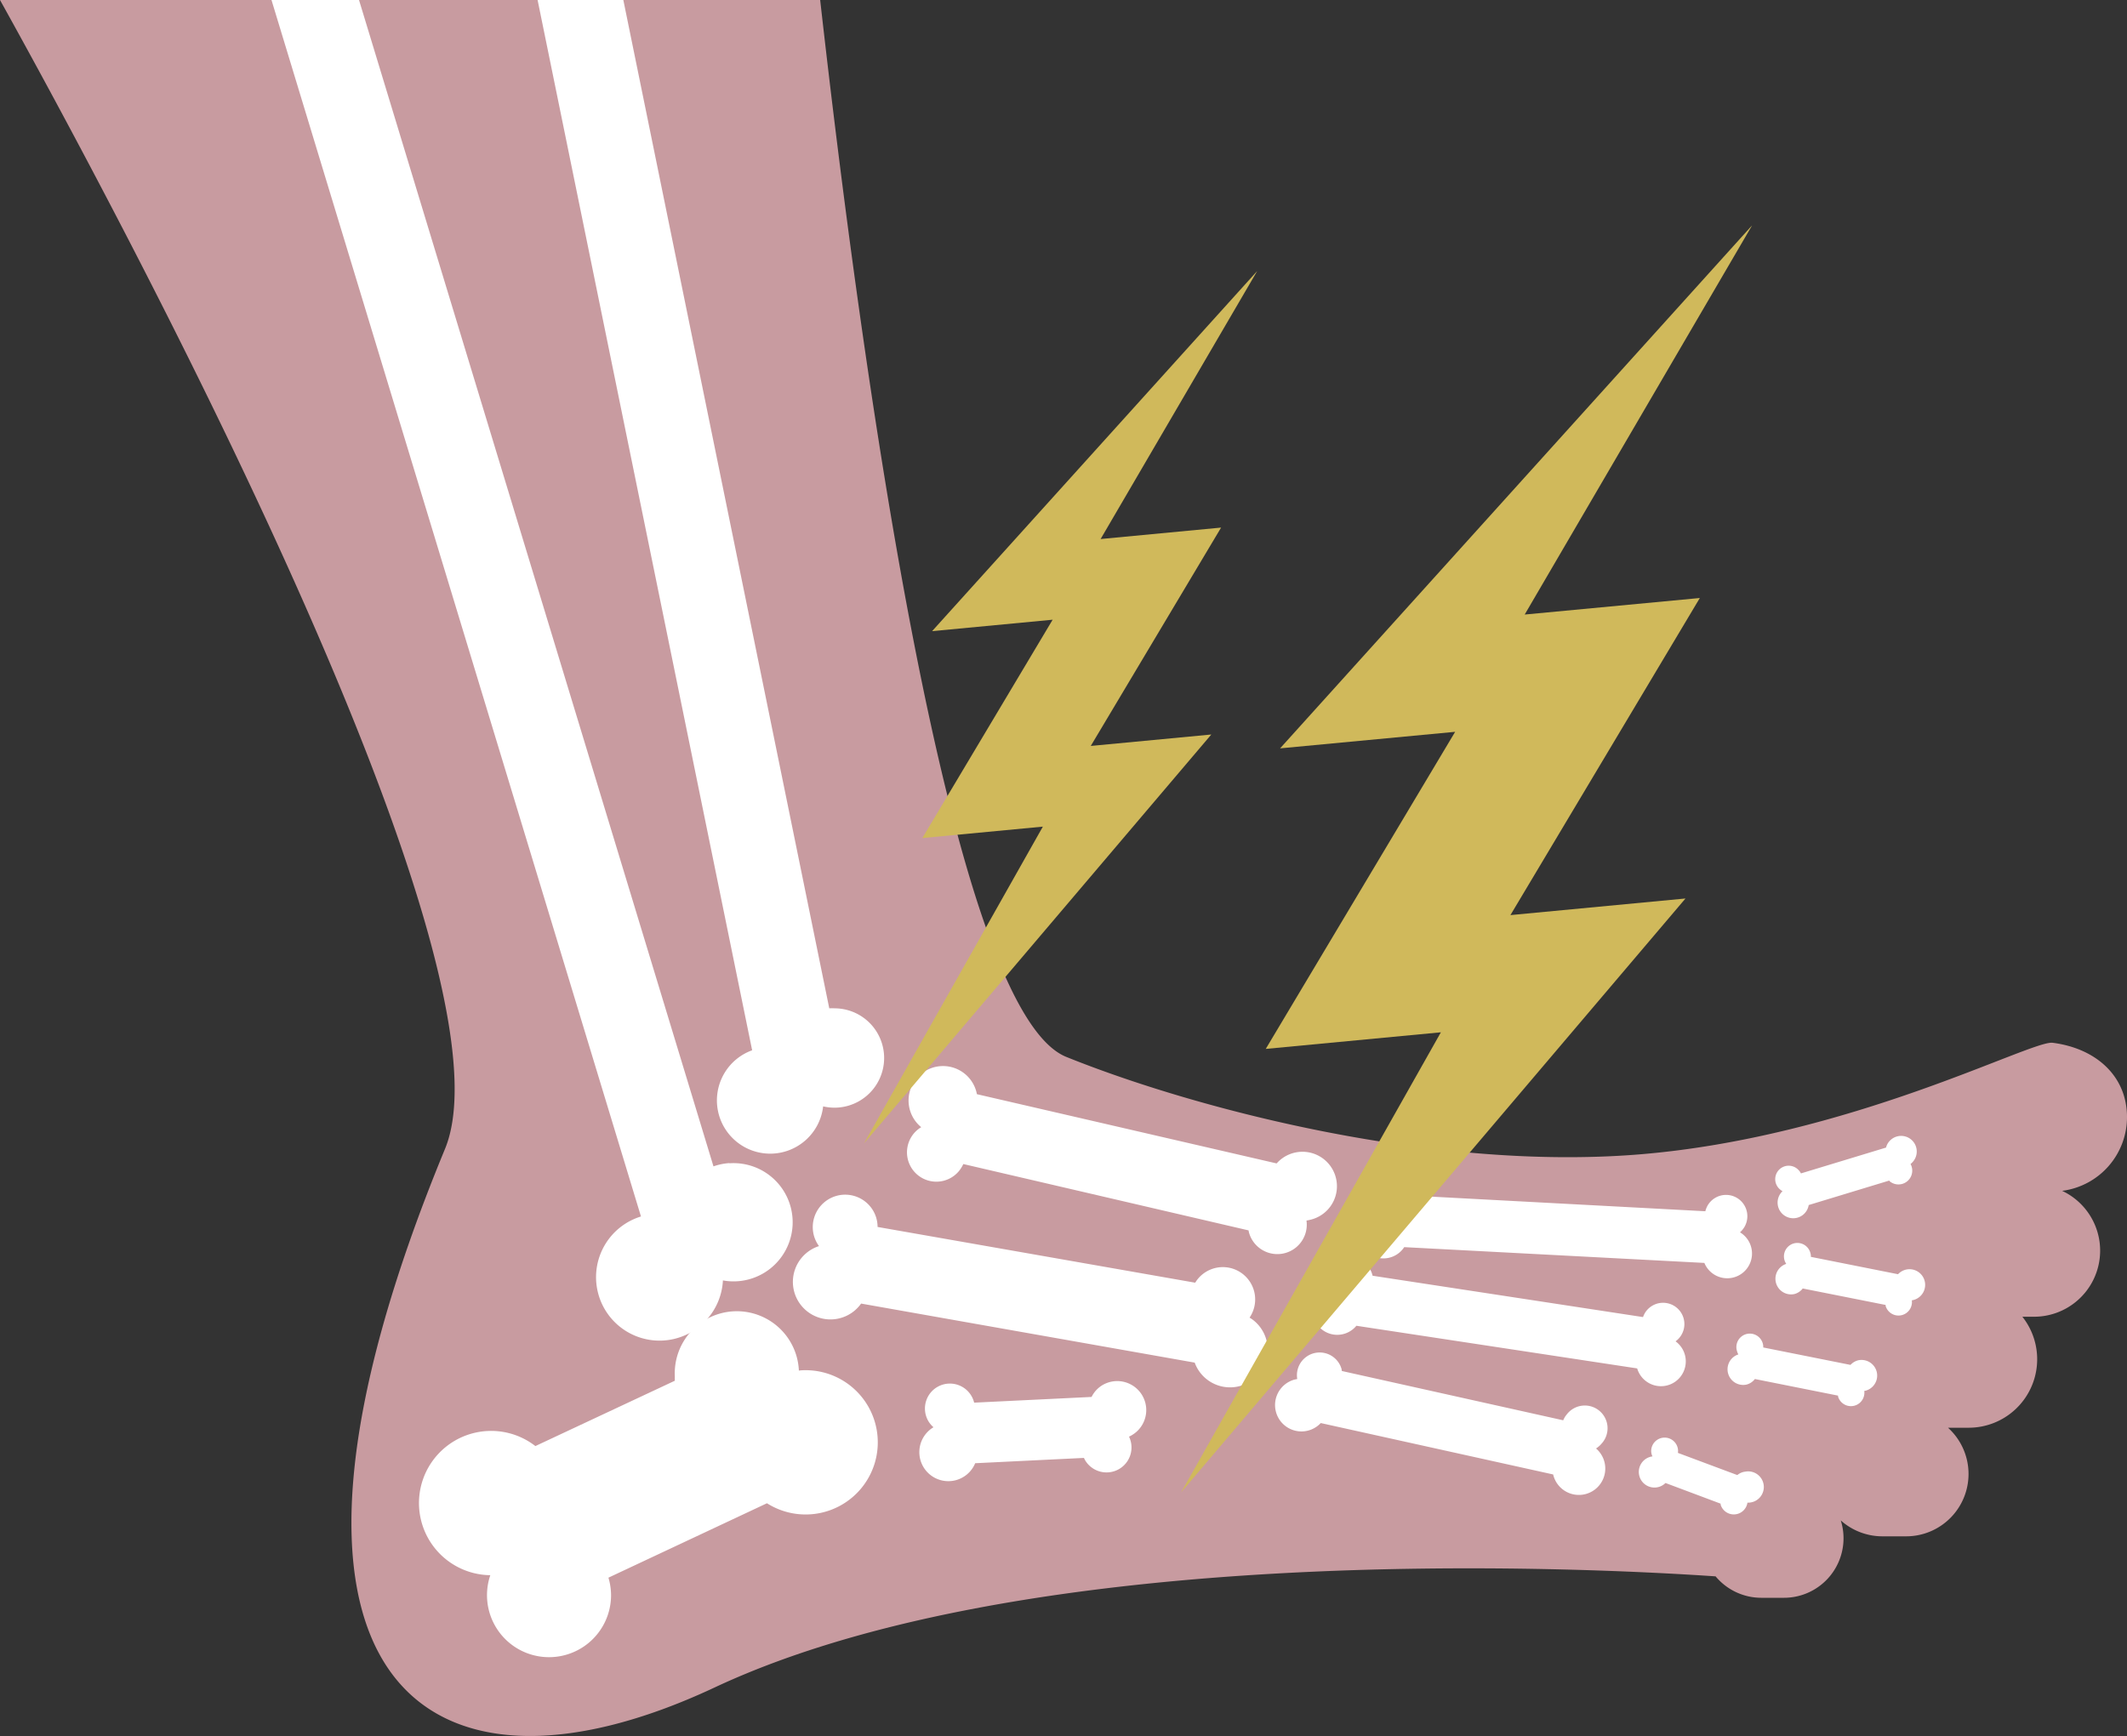
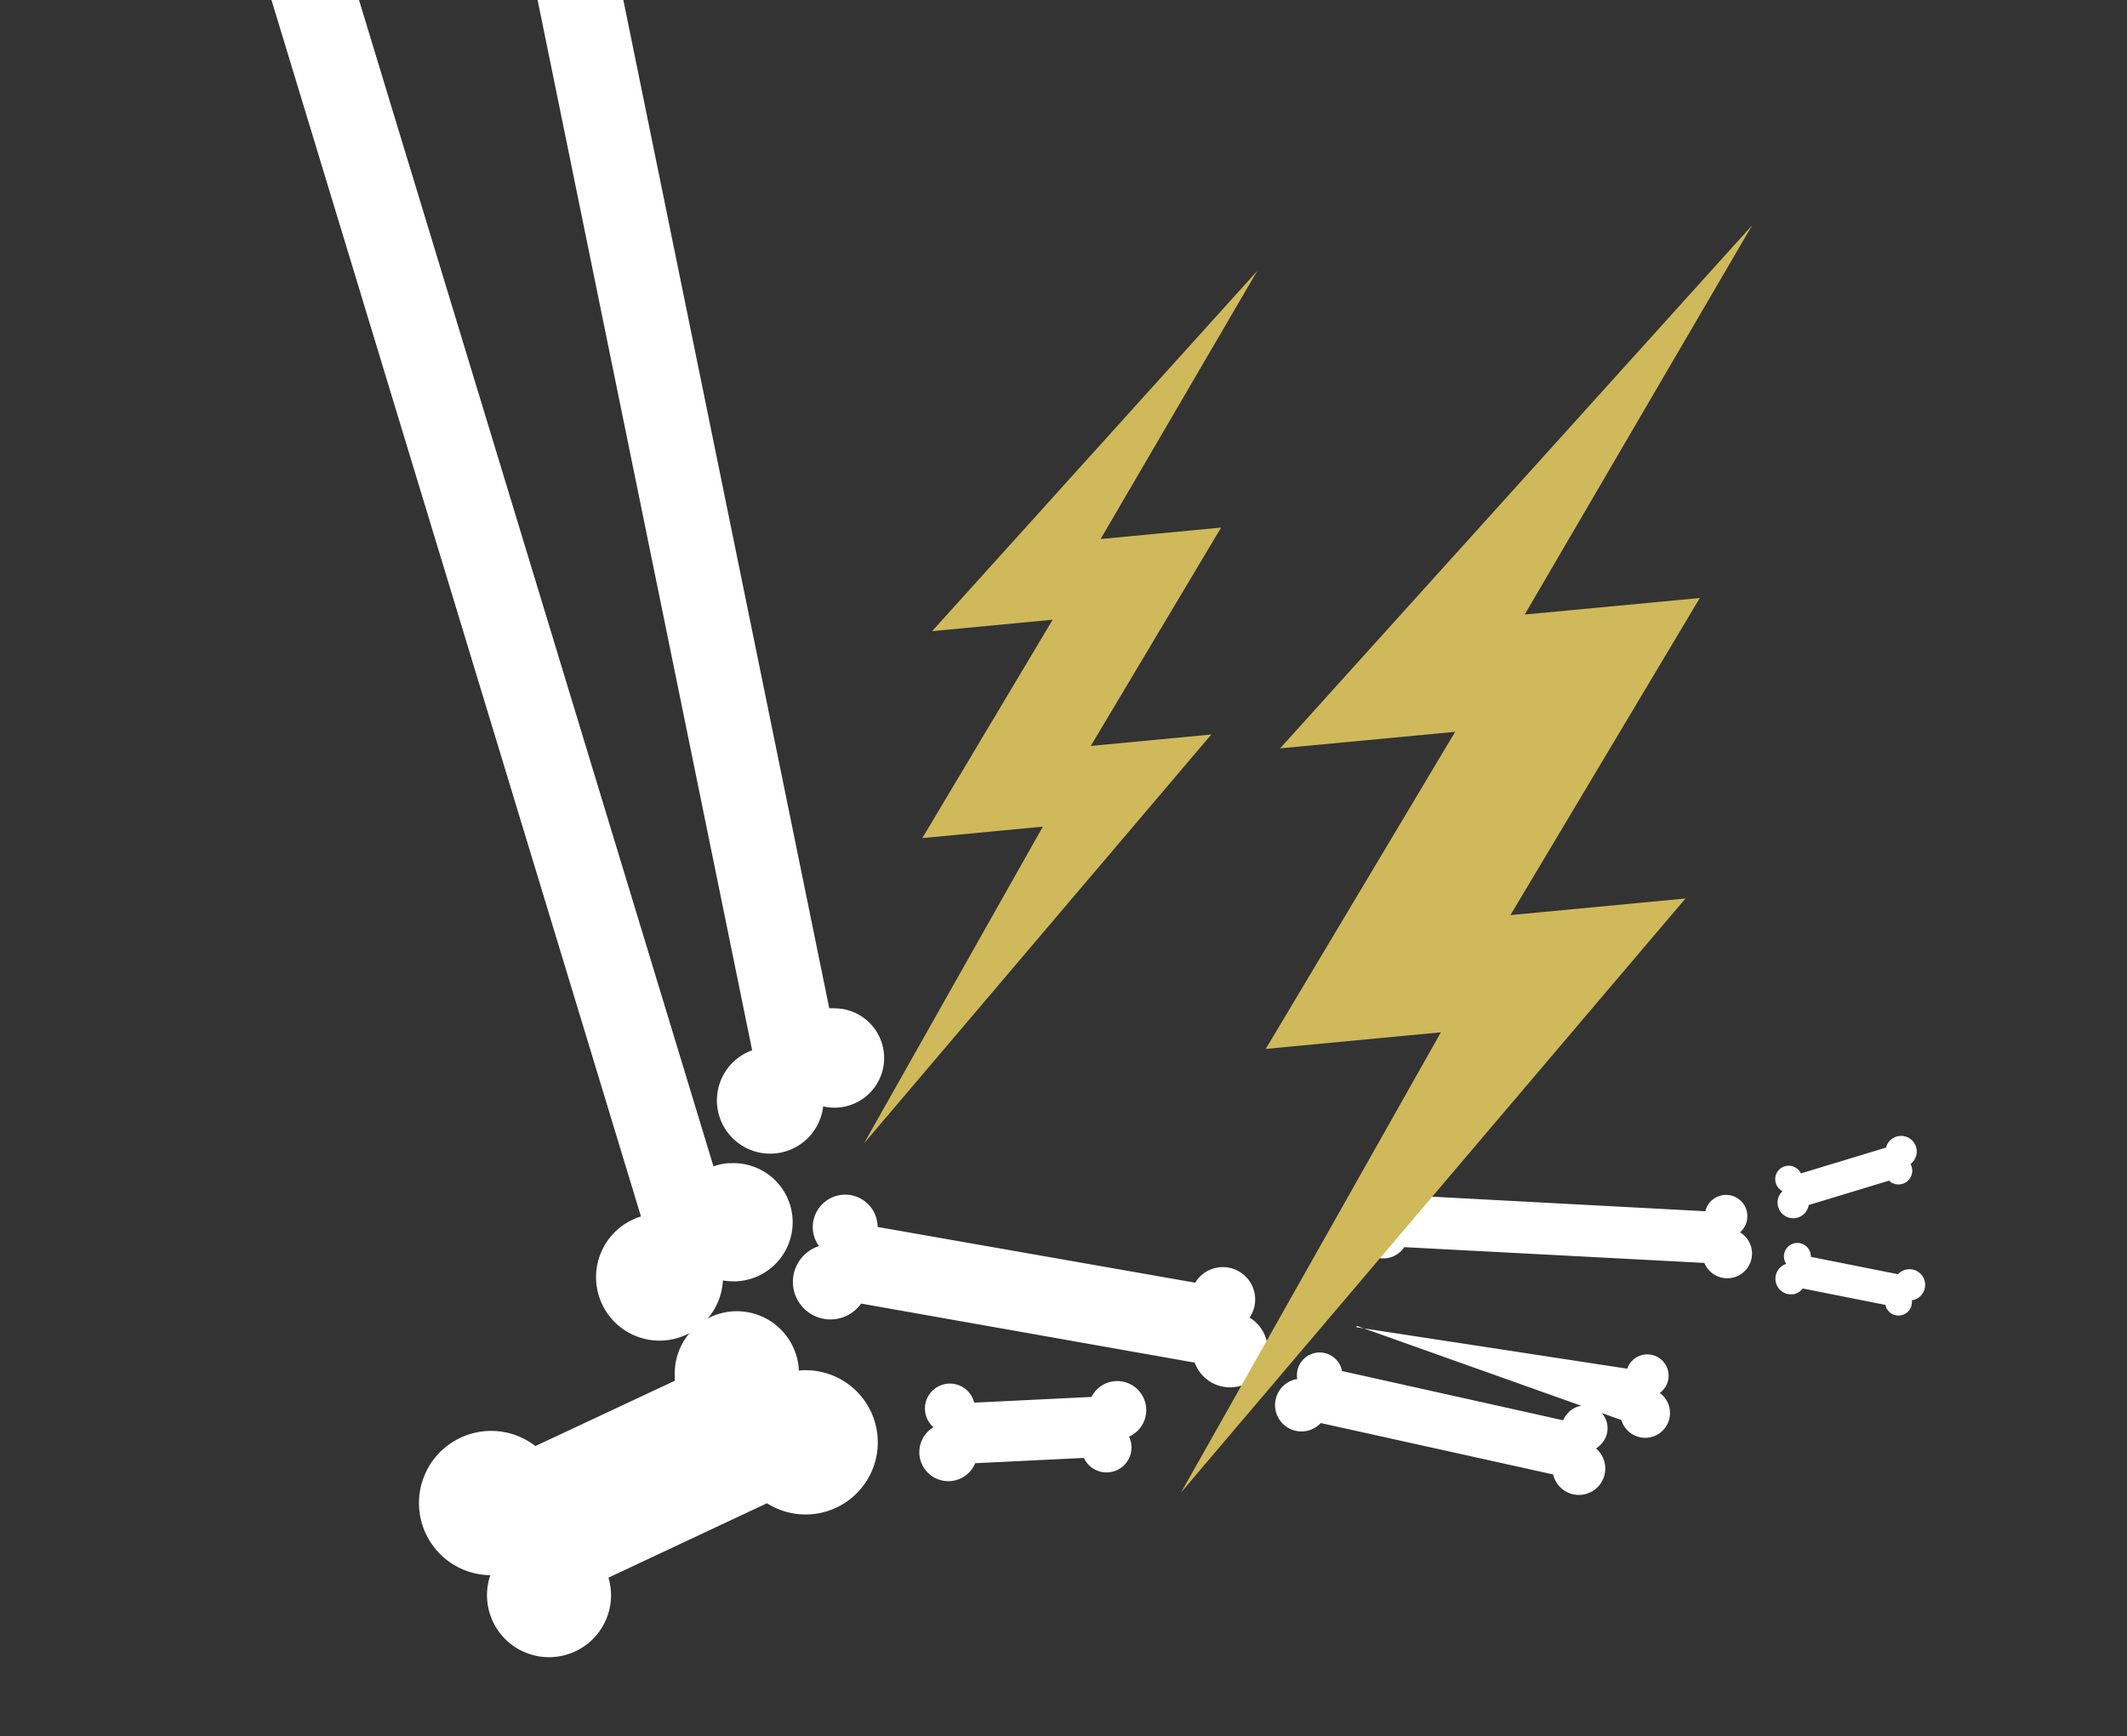
<svg xmlns="http://www.w3.org/2000/svg" viewBox="0 0 308.61 251.95">
  <rect x="0" y="0" width="308.61" height="251.95" fill="#333333" stroke="none" />
  <defs>
    <style>.cls-1{fill:#c89ba0;}.cls-2{fill:#fff;}.cls-3{fill:#d0b95b;}</style>
  </defs>
  <g id="Layer_2" data-name="Layer 2">
    <g id="Text">
-       <path class="cls-1" d="M308.61,162.13c0-6-4.55-10-10.8-10.79-3.15-.38-29.42,13.74-60.1,16.21-30.19,2.42-64.67-6.76-83-14.16C137.68,146.52,124.82,51.7,119,0H0C16.74,30.12,75.77,139.64,64.56,166.76c-31.72,76.82-3.37,98.07,39.12,78.15,45.61-21.38,125.55-17.47,145.24-16.13a8.63,8.63,0,0,0,6.63,3.11h3.29a8.64,8.64,0,0,0,8.64-8.64,8.55,8.55,0,0,0-.4-2.59,9.07,9.07,0,0,0,6,2.31h3.46a9.05,9.05,0,0,0,6.1-15.76h3a9.94,9.94,0,0,0,7.79-16.11h1.68a9.59,9.59,0,0,0,4.09-18.27A10.79,10.79,0,0,0,308.61,162.13Z" />
      <path class="cls-2" d="M117,198.86c-.37,0-.73,0-1.09.06a9,9,0,0,0-18,.78q0,.35,0,.69l-20.23,9.48a10.47,10.47,0,1,0-6.54,18.74,9,9,0,1,0,17.52,2.94,9.09,9.09,0,0,0-.38-2.58l23-10.8A10.47,10.47,0,1,0,117,198.86Z" />
      <path class="cls-2" d="M158.38,202.74A4.12,4.12,0,0,1,160,201a4.21,4.21,0,1,1,4.2,7.3,2.38,2.38,0,0,1-.39.2,3.62,3.62,0,0,1-6.42,3.34l-.12-.25-15.78.77a4.21,4.21,0,1,1-6.05-5.22,3.81,3.81,0,0,1-.76-.92,3.62,3.62,0,1,1,6.66-2.65Z" />
-       <path class="cls-2" d="M252.07,214.08a2.18,2.18,0,0,1,1.17-.5,2.27,2.27,0,1,1,.53,4.5.9.9,0,0,1-.23,0,2,2,0,0,1-3.89.3.76.76,0,0,0,0-.15l-8-3a2.27,2.27,0,1,1-1.89-3.86,1.85,1.85,0,0,1-.18-.62,1.95,1.95,0,0,1,3.87-.46,1.82,1.82,0,0,1,0,.57Z" />
      <path class="cls-2" d="M261.56,187a2.23,2.23,0,0,1-1.22.81,2.27,2.27,0,0,1-1.17-4.38,2,2,0,0,1-.27-.59,1.95,1.95,0,0,1,3.77-1,1.6,1.6,0,0,1,.07.57l12.65,2.52a2.27,2.27,0,1,1,2.24,3.74l-.24.05a1.95,1.95,0,0,1-3.8.82l0-.15Z" />
-       <path class="cls-2" d="M254.62,200.14a2.24,2.24,0,0,1-1.23.81,2.27,2.27,0,0,1-1.17-4.38A2.18,2.18,0,0,1,252,196a1.95,1.95,0,1,1,3.77-1,1.78,1.78,0,0,1,.06.56l12.66,2.53a2.3,2.3,0,0,1,1.09-.66,2.27,2.27,0,0,1,1.15,4.39l-.24.05a1.95,1.95,0,0,1-3.8.82,1,1,0,0,1,0-.14Z" />
      <path class="cls-2" d="M262.43,174.89a2.31,2.31,0,0,1-.69,1.3,2.27,2.27,0,0,1-3.11-3.31,2.31,2.31,0,0,1-.51-.39,1.95,1.95,0,1,1,2.86-2.65,1.74,1.74,0,0,1,.32.46l12.35-3.75a2.16,2.16,0,0,1,.65-1.09,2.26,2.26,0,1,1,3.08,3.32.84.84,0,0,1-.18.15,2,2,0,0,1-3,2.53l-.09-.12Z" />
      <path class="cls-2" d="M173.34,197.76a5.46,5.46,0,1,0,8.43-6.22,4.76,4.76,0,0,0-.47-.31,4.69,4.69,0,0,0-7.69-5.37l-.2.3-46.08-8.09a4.85,4.85,0,0,0-.2-1.35,4.69,4.69,0,1,0-9,2.74,4.78,4.78,0,0,0,.7,1.39,5.45,5.45,0,1,0,6.11,8.34Z" />
      <path class="cls-2" d="M191.63,206.53a3.83,3.83,0,1,1-3.8-6.31l.39-.08a3.3,3.3,0,0,1,6.44-1.41c0,.09,0,.17.05.25l32.1,7.15a3.13,3.13,0,0,1,.49-.82,3.3,3.3,0,1,1,5.09,4.19,3.48,3.48,0,0,1-.82.72,3.83,3.83,0,1,1-6.22,3.77Z" />
-       <path class="cls-2" d="M196.8,192.41a3.59,3.59,0,1,1-4-5.65,2.42,2.42,0,0,1,.36-.1,3.09,3.09,0,0,1,5.93-1.74l.06.23,39.24,6a3.2,3.2,0,0,1,.41-.8,3.09,3.09,0,1,1,4.31,4.32,3.6,3.6,0,1,1-5.57,3.93Z" />
+       <path class="cls-2" d="M196.8,192.41l.06.23,39.24,6a3.2,3.2,0,0,1,.41-.8,3.09,3.09,0,1,1,4.31,4.32,3.6,3.6,0,1,1-5.57,3.93Z" />
      <path class="cls-2" d="M203.74,181a3.6,3.6,0,1,1-4.49-5.25l.35-.14a3.09,3.09,0,0,1,5.74-2.29,2.18,2.18,0,0,1,.09.23l42,2.24a3.42,3.42,0,0,1,.33-.83,3.09,3.09,0,1,1,5.35,3.1,3.35,3.35,0,0,1-.65.79,3.59,3.59,0,1,1-5.17,4.44Z" />
-       <path class="cls-2" d="M185.23,168.85a5,5,0,1,1,4.83,8.19,4.91,4.91,0,0,1-.5.1,4.27,4.27,0,0,1-8.34,1.75,2,2,0,0,1-.06-.32l-41.39-9.63a4.86,4.86,0,0,1-.66,1.05,4.26,4.26,0,1,1-5.45-6.4,5,5,0,1,1,8.08-4.79Z" />
      <polygon class="cls-3" points="254.22 32.7 185.73 108.61 211.13 106.21 183.65 152.23 209.06 149.82 171.37 216.59 244.55 130.4 219.15 132.81 246.63 86.79 221.22 89.19 254.22 32.7" />
      <polygon class="cls-3" points="182.41 39.33 135.24 91.6 152.73 89.94 133.82 121.63 151.31 119.97 125.36 165.94 175.75 106.6 158.26 108.26 177.17 76.57 159.69 78.23 182.41 39.33" />
      <path class="cls-2" d="M105.86,168.8a8.54,8.54,0,0,0-2.34.48L52.09,0H39.39L93,176.55a9.21,9.21,0,1,0,11.89,9.28,8.58,8.58,0,1,0,.94-17Z" />
      <path class="cls-2" d="M121.1,146.34a6.53,6.53,0,0,0-.78,0L90.44,0H78l31.13,152.43a7.73,7.73,0,1,0,10.3,8.14,7.36,7.36,0,0,0,1.64.19,7.21,7.21,0,0,0,0-14.42Z" />
    </g>
  </g>
</svg>